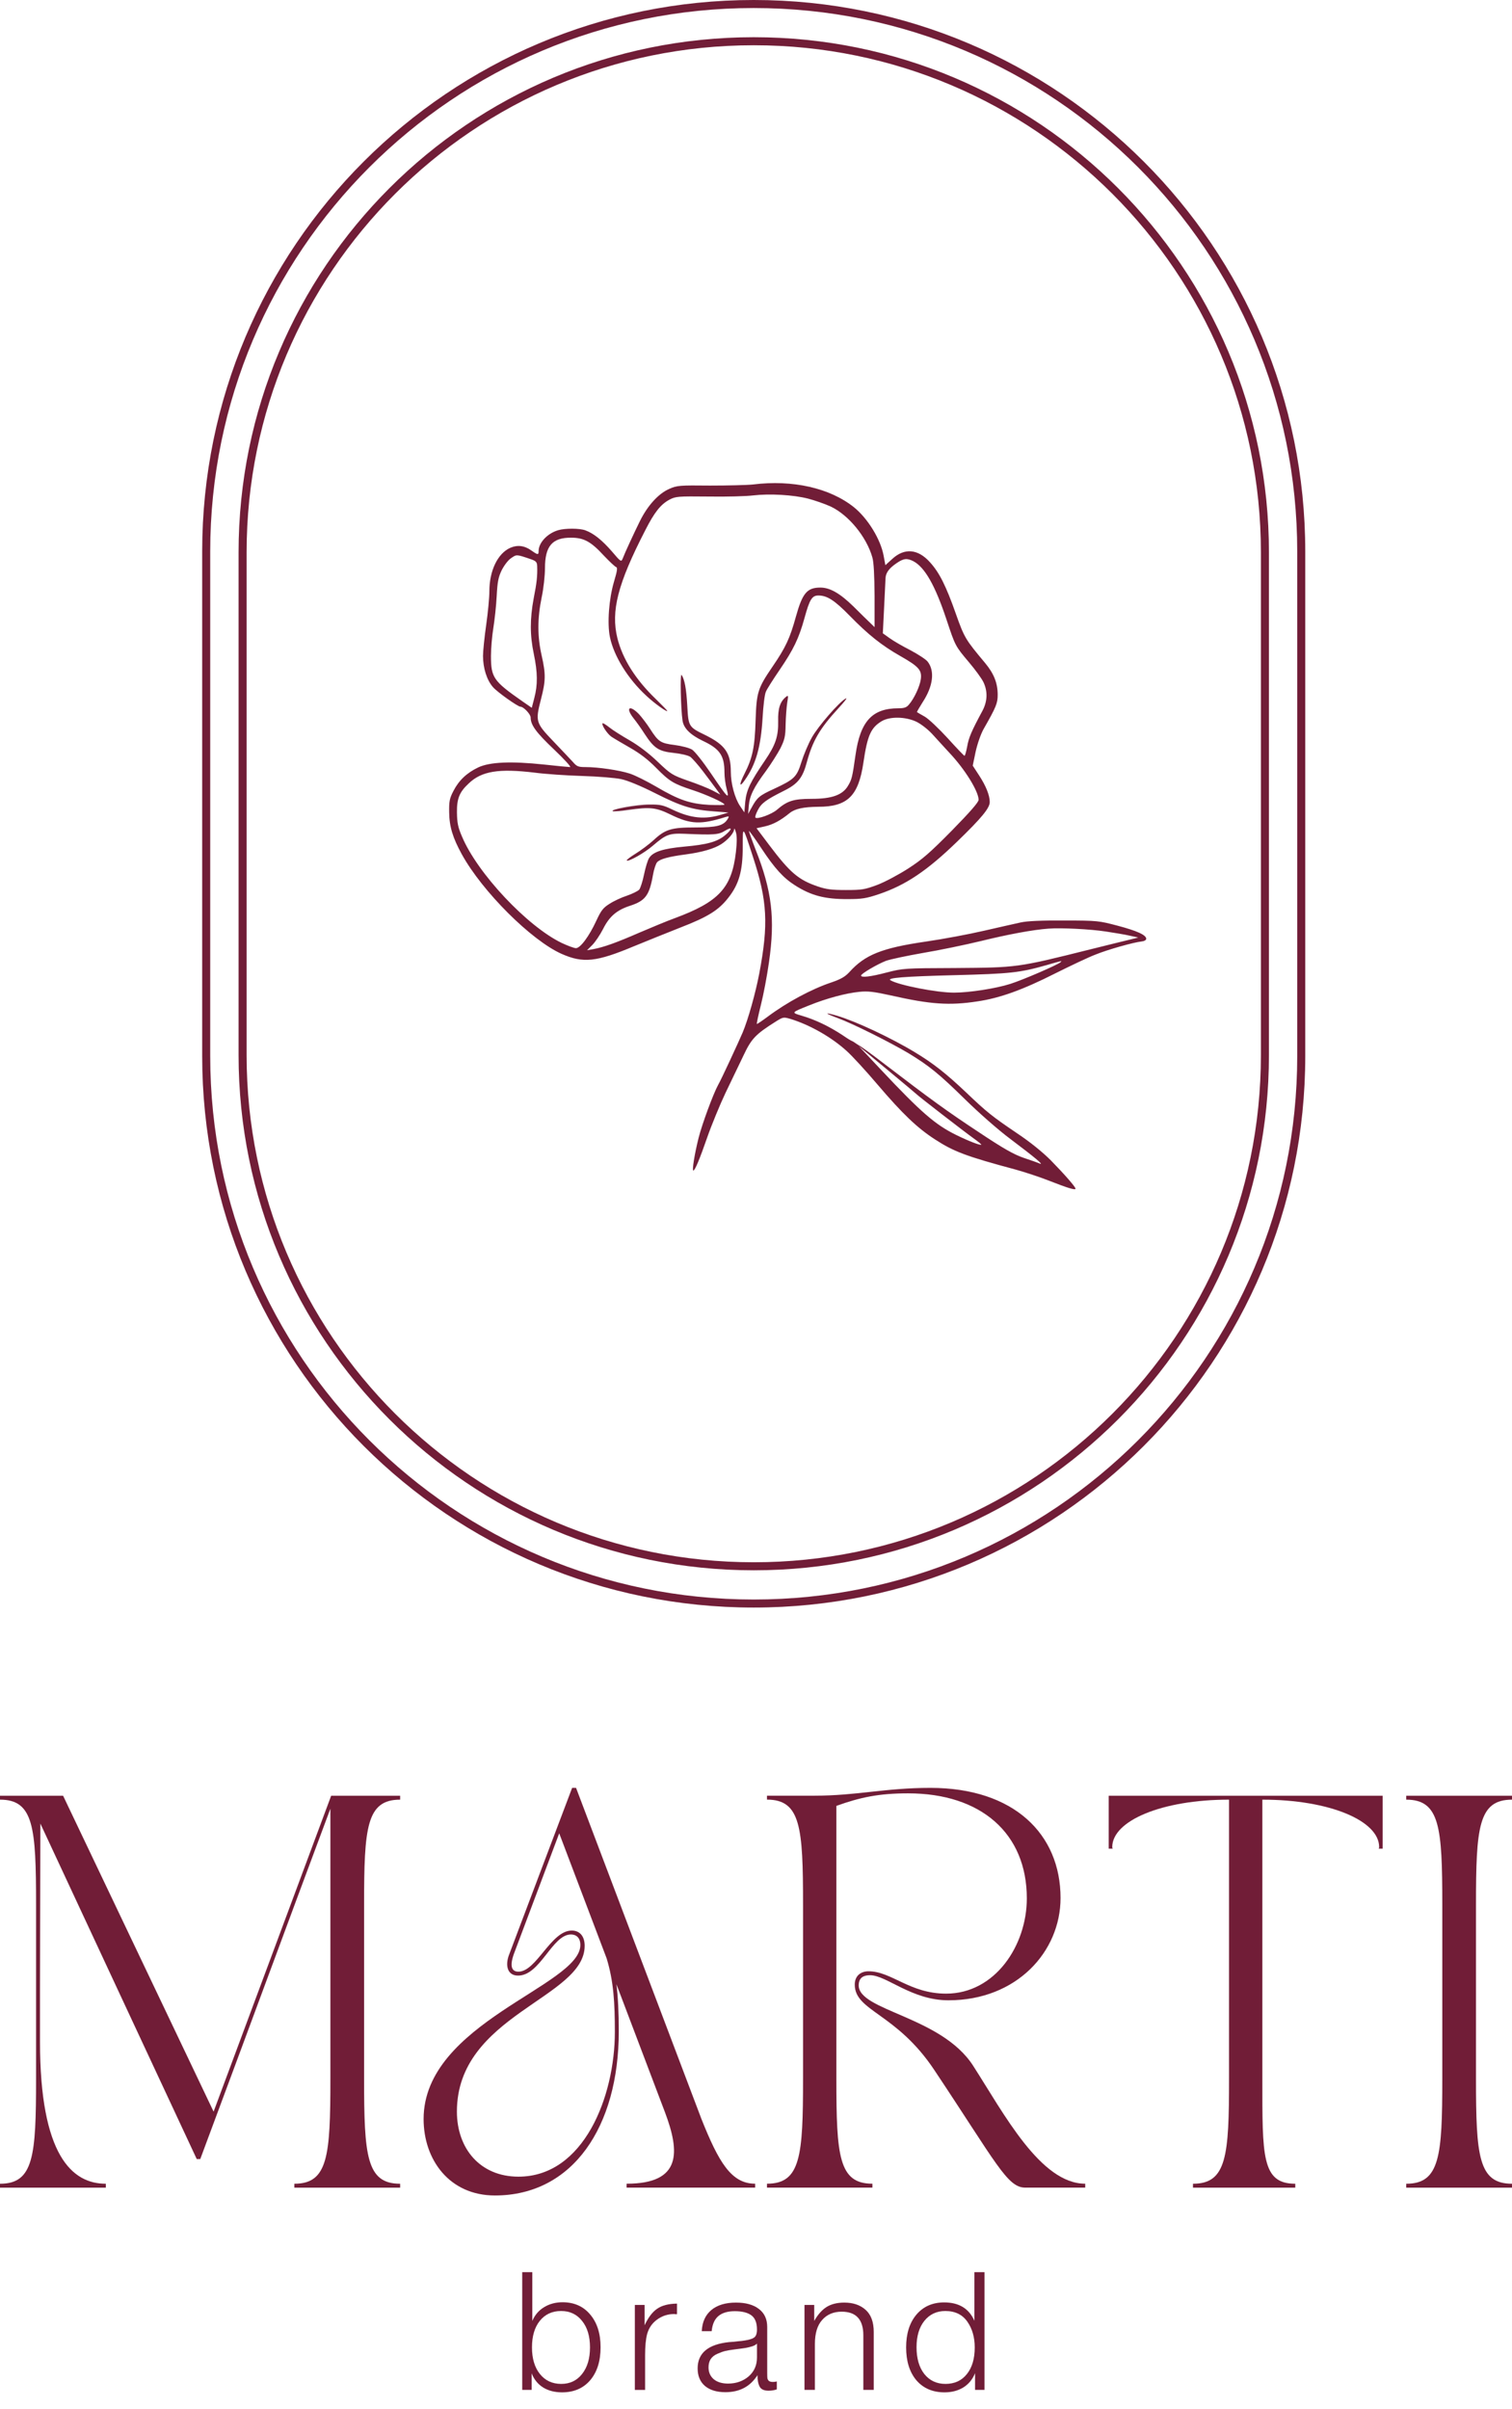
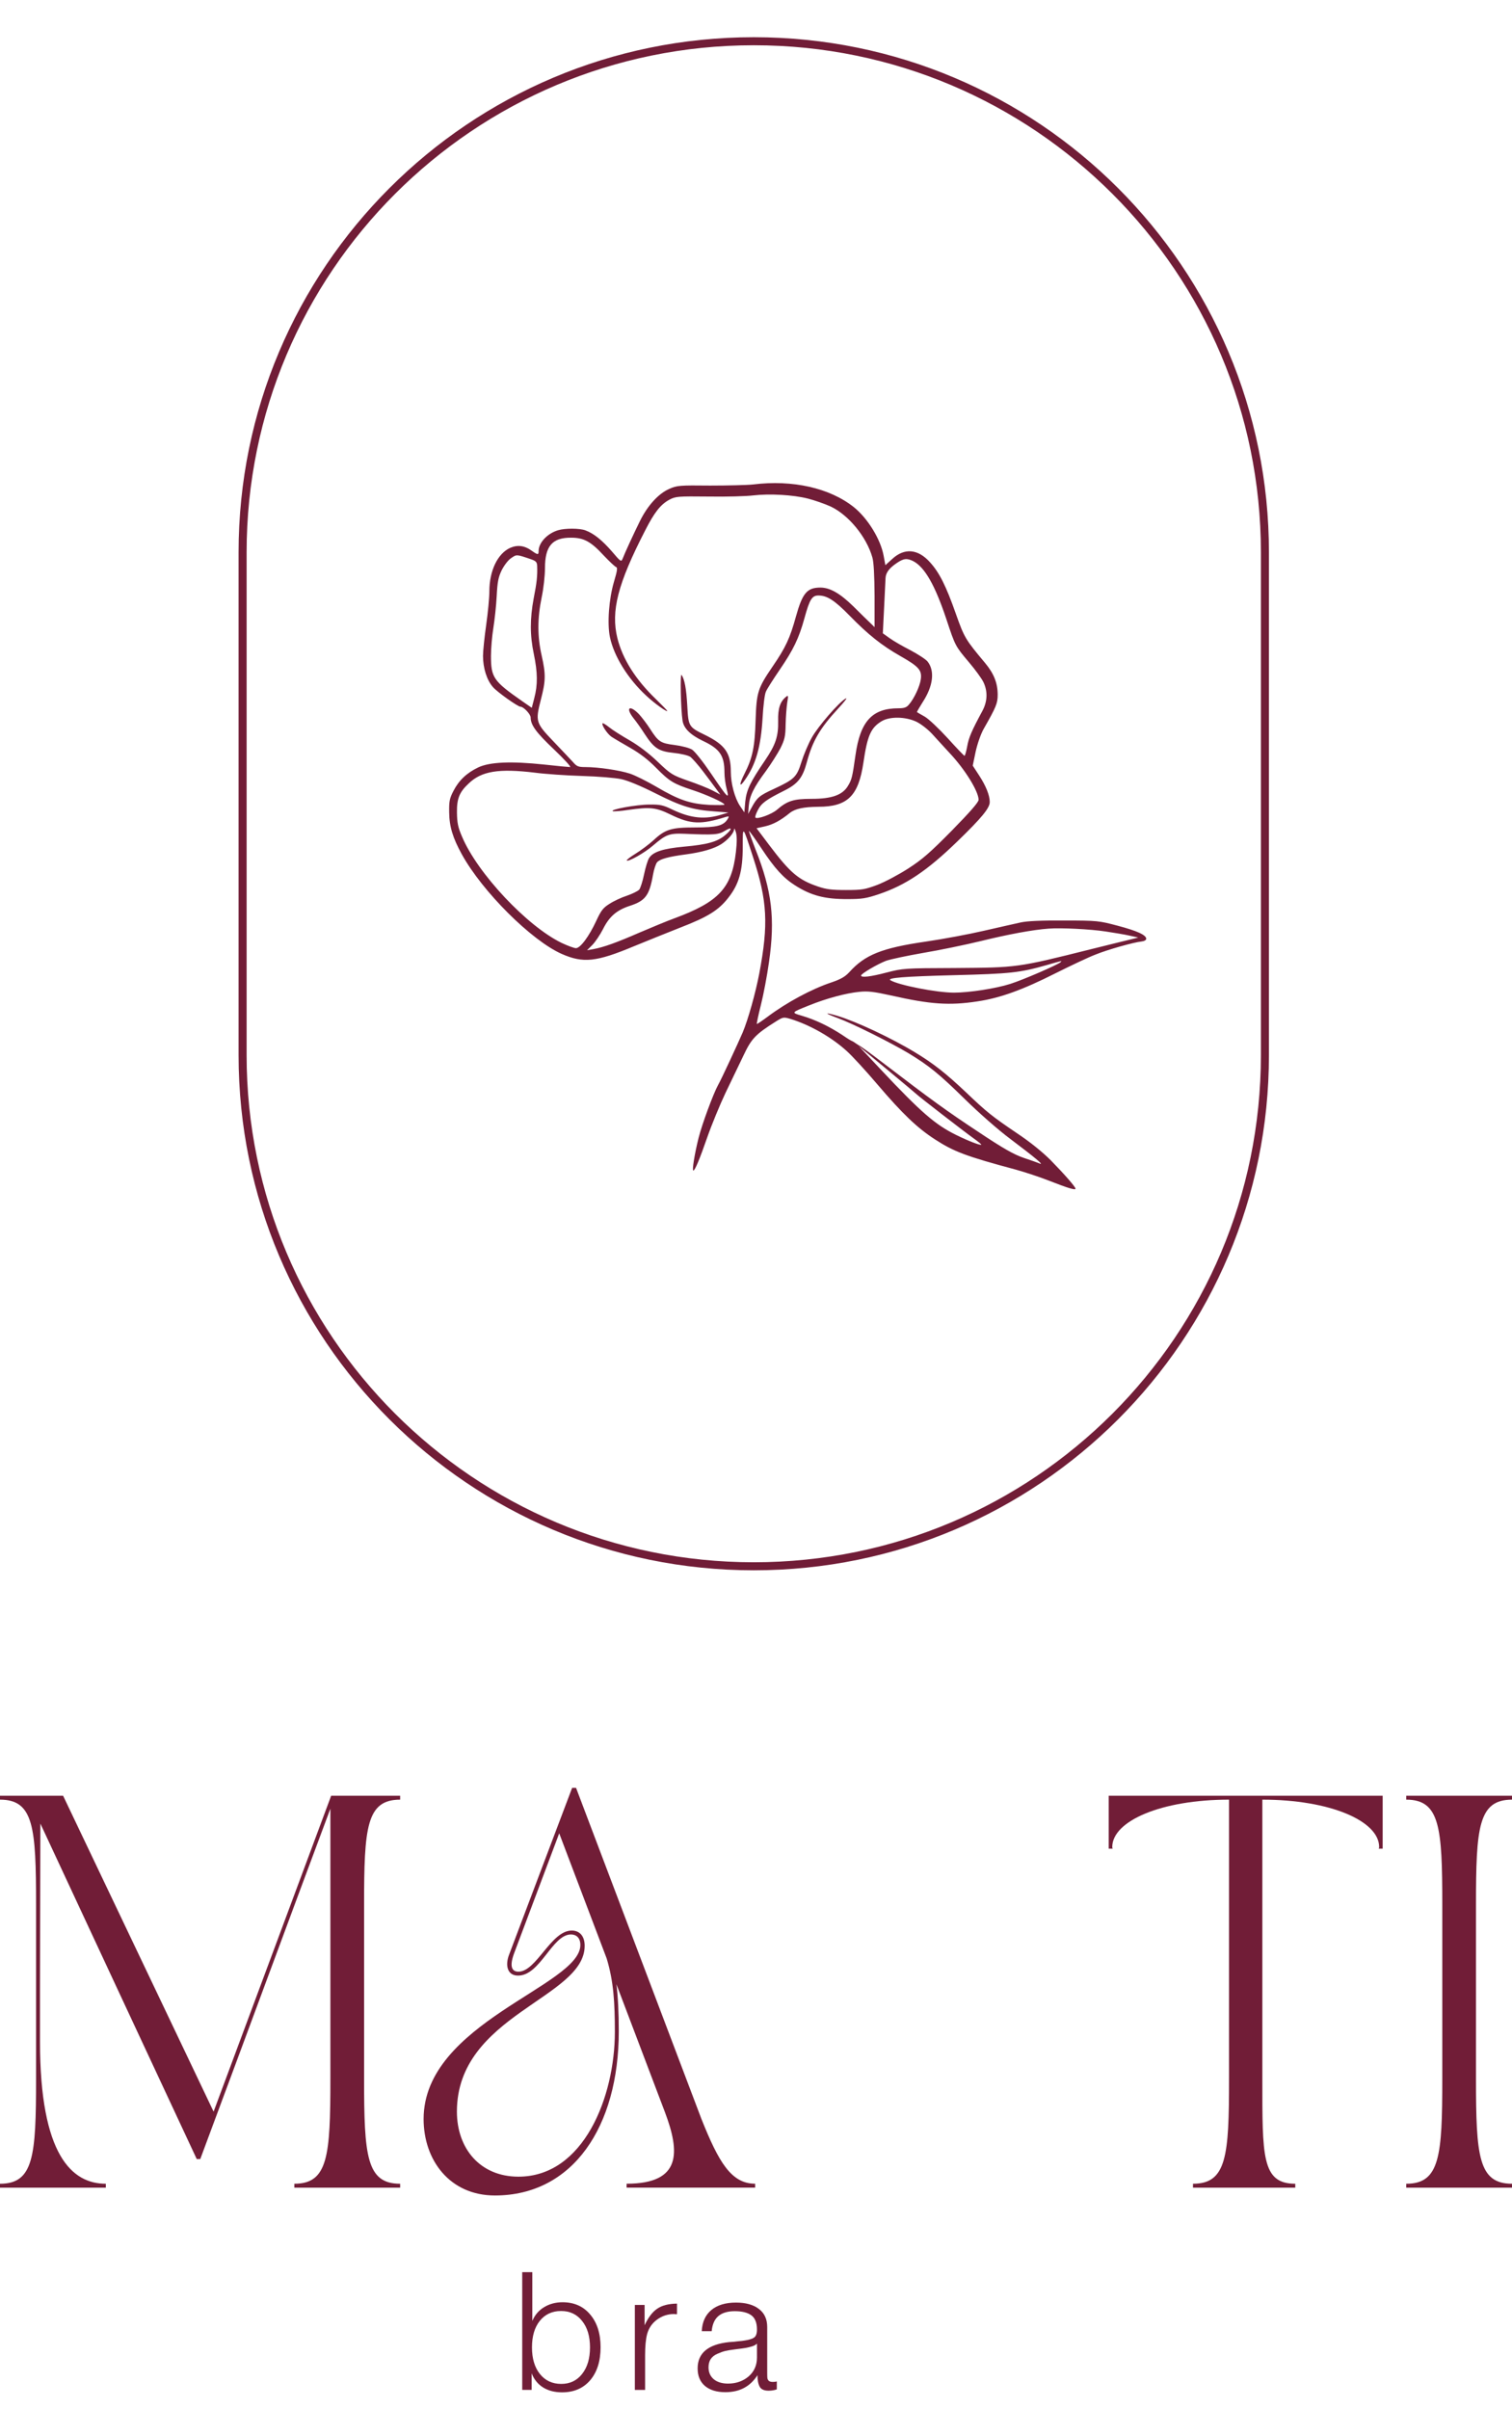
<svg xmlns="http://www.w3.org/2000/svg" width="86" height="137" viewBox="0 0 86 137" fill="none">
  <path d="M79.984 102.358V102.135H86.003V102.358C84.086 102.358 83.952 103.94 83.952 108.332V118.229C83.952 122.621 84.086 124.204 86.003 124.204V124.426H79.984V124.204C81.901 124.204 82.035 122.621 82.035 118.229V108.332C82.035 103.94 81.901 102.358 79.984 102.358Z" fill="#711D37" />
  <path d="M63.062 102.135H78.644V105.144H78.421C78.421 105.077 78.444 105.144 78.444 105.055C78.444 103.561 75.635 102.358 71.801 102.358V118.229C71.801 122.621 71.756 124.204 73.673 124.204V124.426H67.855V124.204C69.772 124.204 69.906 122.621 69.906 118.229V102.358C66.072 102.358 63.263 103.561 63.263 105.055C63.263 105.144 63.285 105.077 63.285 105.144H63.062V102.135Z" fill="#711D37" />
-   <path d="M43.625 124.425V124.202C45.542 124.202 45.676 122.619 45.676 118.228V108.33C45.676 103.939 45.542 102.356 43.625 102.356V102.133H46.3C48.752 102.133 50.335 101.688 52.921 101.688C57.669 101.688 60.322 104.318 60.322 107.951C60.322 111.005 57.825 113.77 53.946 113.77C51.85 113.77 50.424 112.343 49.488 112.343C49.22 112.343 48.841 112.41 48.841 112.922C48.841 114.371 53.545 114.684 55.35 117.492C57.111 120.234 59.184 124.202 61.726 124.202V124.425H58.315C57.29 124.425 56.666 123.021 53.143 117.737C50.981 114.483 48.618 114.394 48.618 112.878C48.618 112.343 48.997 112.12 49.398 112.12C50.714 112.12 51.739 113.391 53.812 113.391C56.599 113.391 58.404 110.649 58.404 107.974C58.404 104.273 55.796 101.999 51.65 101.999C50 101.999 48.93 102.222 47.571 102.713V118.228C47.571 122.619 47.704 124.202 49.621 124.202V124.425H43.625Z" fill="#711D37" />
  <path d="M24.094 120.524C24.094 115.04 33.01 112.945 33.01 110.626C33.01 110.203 32.765 110.025 32.475 110.025C31.405 110.025 30.736 112.365 29.466 112.365C28.842 112.365 28.73 111.763 28.953 111.184C30.313 107.595 31.138 105.388 32.542 101.688H32.765L39.898 120.524C40.879 122.976 41.593 124.202 42.952 124.202V124.425H35.641V124.202C38.784 124.202 38.672 122.396 37.825 120.145L35.061 112.856C35.15 113.569 35.195 114.461 35.195 115.531C35.195 120.947 32.587 124.871 28.151 124.871C25.565 124.871 24.094 122.842 24.094 120.524ZM25.988 120.1C25.988 122.196 27.304 123.801 29.488 123.801C33.211 123.801 34.972 119.231 34.972 115.575C34.972 113.926 34.905 112.699 34.504 111.384L31.807 104.273L29.243 111.094C28.953 111.875 29.131 112.142 29.488 112.142C30.514 112.142 31.339 109.802 32.52 109.802C32.944 109.802 33.255 110.091 33.255 110.671C33.255 113.658 25.988 114.594 25.988 120.1Z" fill="#711D37" />
  <path d="M0 102.135H3.589L12.149 120.102L18.836 102.135H22.76V102.358C20.843 102.358 20.709 103.94 20.709 108.332V118.229C20.709 122.621 20.843 124.204 22.76 124.204V124.426H16.741V124.204C18.658 124.204 18.792 122.621 18.792 118.229V102.87C16.384 109.313 14.133 115.443 11.391 122.799H11.19C7.691 115.309 5.684 110.985 2.296 103.718L2.274 113.281V116.112C2.274 122.599 4.102 124.204 6.019 124.204V124.426H0V124.204C1.917 124.204 2.051 122.621 2.051 118.229V108.332C2.051 103.94 1.917 102.358 0 102.358V102.135Z" fill="#711D37" />
-   <path d="M55.996 129.232V135.927H55.46V134.977C55.316 135.335 55.09 135.607 54.783 135.795C54.482 135.977 54.128 136.068 53.721 136.068C53.05 136.068 52.517 135.839 52.122 135.382C51.733 134.918 51.539 134.294 51.539 133.51C51.539 132.733 51.733 132.113 52.122 131.649C52.517 131.185 53.043 130.953 53.702 130.953C54.542 130.953 55.115 131.301 55.422 131.997V129.232H55.996ZM53.768 131.442C53.272 131.442 52.874 131.63 52.573 132.006C52.279 132.376 52.131 132.874 52.131 133.501C52.131 134.141 52.279 134.648 52.573 135.024C52.874 135.4 53.275 135.588 53.777 135.588C54.291 135.588 54.695 135.404 54.99 135.034C55.291 134.664 55.441 134.156 55.441 133.51C55.441 132.934 55.3 132.445 55.018 132.044C54.736 131.643 54.319 131.442 53.768 131.442Z" fill="#711D37" />
-   <path d="M46.312 131.095V132.007C46.513 131.649 46.745 131.386 47.008 131.217C47.278 131.047 47.616 130.963 48.024 130.963C48.525 130.963 48.929 131.101 49.237 131.377C49.544 131.652 49.697 132.072 49.697 132.637V135.927H49.105V132.825C49.105 131.928 48.694 131.48 47.873 131.48C47.41 131.48 47.039 131.637 46.764 131.95C46.488 132.257 46.35 132.712 46.35 133.313V135.927H45.758V131.095H46.312Z" fill="#711D37" />
  <path d="M44.184 135.448V135.899C44.039 135.949 43.883 135.974 43.713 135.974C43.456 135.974 43.287 135.896 43.206 135.739C43.124 135.583 43.084 135.366 43.084 135.09C42.676 135.736 42.068 136.059 41.259 136.059C40.764 136.059 40.376 135.94 40.093 135.702C39.818 135.464 39.68 135.131 39.68 134.705C39.68 133.834 40.278 133.335 41.475 133.21C41.538 133.204 41.626 133.198 41.739 133.191C41.852 133.179 41.933 133.169 41.983 133.163C42.04 133.157 42.109 133.15 42.19 133.144C42.278 133.132 42.341 133.122 42.378 133.116C42.422 133.11 42.472 133.1 42.529 133.088C42.591 133.075 42.638 133.063 42.67 133.05C42.707 133.038 42.745 133.025 42.782 133.013C42.82 132.994 42.855 132.975 42.886 132.956C42.999 132.881 43.055 132.727 43.055 132.495C43.055 132.113 42.949 131.844 42.736 131.687C42.522 131.53 42.209 131.452 41.795 131.452C41.388 131.452 41.074 131.546 40.855 131.734C40.642 131.916 40.517 132.201 40.479 132.59H39.915C39.94 132.069 40.122 131.668 40.46 131.386C40.799 131.104 41.266 130.963 41.861 130.963C42.413 130.963 42.845 131.082 43.158 131.32C43.478 131.558 43.638 131.903 43.638 132.354V134.987C43.638 135.113 43.641 135.203 43.648 135.26C43.654 135.31 43.679 135.36 43.723 135.41C43.773 135.454 43.851 135.476 43.958 135.476C44.039 135.476 44.114 135.467 44.184 135.448ZM43.055 133.295C42.999 133.357 42.905 133.411 42.773 133.454C42.648 133.492 42.532 133.52 42.425 133.539C42.319 133.558 42.137 133.583 41.88 133.614C41.817 133.621 41.77 133.627 41.739 133.633C41.538 133.658 41.372 133.686 41.241 133.718C41.115 133.749 40.968 133.802 40.799 133.878C40.636 133.947 40.51 134.047 40.422 134.178C40.341 134.304 40.3 134.461 40.3 134.649C40.3 134.931 40.401 135.156 40.601 135.326C40.802 135.489 41.071 135.57 41.41 135.57C41.867 135.57 42.256 135.435 42.576 135.166C42.895 134.89 43.055 134.53 43.055 134.085V133.295Z" fill="#711D37" />
  <path d="M38.507 131.021V131.623C38.482 131.623 38.45 131.623 38.413 131.623C38.382 131.617 38.36 131.614 38.347 131.614C37.983 131.614 37.658 131.72 37.369 131.933C37.087 132.14 36.899 132.416 36.805 132.761C36.73 133.056 36.692 133.454 36.692 133.955V135.93H36.109V131.097H36.664V132.253C36.871 131.808 37.109 131.495 37.379 131.313C37.648 131.125 38.024 131.028 38.507 131.021Z" fill="#711D37" />
  <path d="M30.277 129.232V132.006C30.421 131.668 30.643 131.407 30.944 131.226C31.251 131.038 31.602 130.944 31.997 130.944C32.655 130.944 33.179 131.176 33.567 131.639C33.962 132.103 34.16 132.724 34.16 133.501C34.16 134.291 33.962 134.918 33.567 135.382C33.173 135.839 32.64 136.068 31.969 136.068C31.555 136.068 31.198 135.977 30.897 135.795C30.596 135.607 30.377 135.338 30.239 134.987V135.927H29.703V129.232H30.277ZM31.913 131.442C31.405 131.442 31 131.63 30.7 132.006C30.405 132.376 30.258 132.877 30.258 133.51C30.258 134.144 30.408 134.648 30.709 135.024C31.01 135.4 31.414 135.588 31.922 135.588C32.417 135.588 32.812 135.4 33.107 135.024C33.407 134.648 33.558 134.144 33.558 133.51C33.558 132.877 33.407 132.376 33.107 132.006C32.812 131.63 32.414 131.442 31.913 131.442Z" fill="#711D37" />
  <path fill-rule="evenodd" clip-rule="evenodd" d="M71.718 60.011V31.419C71.718 15.489 58.803 2.574 42.873 2.574C26.942 2.574 14.027 15.489 14.027 31.419V60.011C14.027 75.942 26.942 88.856 42.873 88.856C58.803 88.856 71.718 75.942 71.718 60.011ZM42.873 2.117C26.689 2.117 13.57 15.236 13.57 31.419V60.011C13.57 76.194 26.689 89.313 42.873 89.313C59.056 89.313 72.175 76.194 72.175 60.011V31.419C72.175 15.236 59.056 2.117 42.873 2.117Z" fill="#711D37" />
-   <path fill-rule="evenodd" clip-rule="evenodd" d="M73.784 60.062V31.37C73.784 14.297 59.943 0.457 42.87 0.457C25.797 0.457 11.957 14.297 11.957 31.37V60.062C11.957 77.135 25.797 90.975 42.87 90.975C59.943 90.975 73.784 77.135 73.784 60.062ZM42.87 0C25.545 0 11.5 14.045 11.5 31.37V60.062C11.5 77.387 25.545 91.432 42.87 91.432C60.196 91.432 74.241 77.387 74.241 60.062V31.37C74.241 14.045 60.196 0 42.87 0Z" fill="#711D37" />
  <path d="M42.833 27.555C42.507 27.591 41.414 27.618 40.393 27.618C38.64 27.6 38.514 27.609 38.062 27.808C37.447 28.079 36.833 28.757 36.4 29.633C36.056 30.329 35.55 31.422 35.415 31.774C35.333 31.973 35.306 31.955 34.8 31.359C34.249 30.726 33.77 30.338 33.3 30.166C32.975 30.04 32.135 30.04 31.746 30.157C31.132 30.338 30.635 30.871 30.635 31.341C30.635 31.567 30.59 31.567 30.256 31.332C29.831 31.024 29.442 30.979 29.018 31.16C28.304 31.485 27.834 32.461 27.834 33.636C27.834 33.988 27.753 34.846 27.654 35.542C27.554 36.238 27.473 37.033 27.473 37.304C27.473 38 27.69 38.686 28.042 39.084C28.286 39.364 29.451 40.195 29.605 40.195C29.777 40.195 30.183 40.62 30.183 40.81C30.183 41.234 30.49 41.659 31.521 42.635C32.099 43.186 32.505 43.629 32.424 43.629C32.352 43.629 31.683 43.565 30.942 43.484C29.063 43.285 27.852 43.34 27.202 43.647C26.542 43.963 26.099 44.388 25.792 44.984C25.566 45.417 25.539 45.58 25.548 46.204C25.557 47.017 25.756 47.658 26.262 48.58C27.428 50.703 30.219 53.486 31.945 54.254C33.174 54.796 33.915 54.715 36.056 53.82C36.779 53.522 37.972 53.043 38.703 52.754C40.267 52.149 40.872 51.769 41.423 51.064C42.028 50.297 42.245 49.547 42.245 48.182C42.245 46.917 42.236 46.917 42.833 48.752C43.646 51.245 43.718 52.555 43.185 55.374C42.968 56.504 42.552 57.985 42.245 58.717C42.01 59.268 40.998 61.455 40.845 61.708C40.574 62.196 39.923 63.958 39.733 64.726C39.508 65.62 39.354 66.578 39.435 66.578C39.526 66.578 39.797 65.927 40.23 64.68C40.483 63.958 40.953 62.819 41.27 62.151C41.595 61.482 42.055 60.524 42.291 60.027C42.742 59.069 42.977 58.826 44.124 58.103C44.54 57.841 44.567 57.841 44.947 57.949C46.049 58.284 47.278 58.979 48.145 59.765C48.462 60.045 49.257 60.913 49.916 61.69C51.334 63.352 52.166 64.147 53.169 64.798C54.253 65.503 54.949 65.765 57.777 66.524C58.265 66.659 59.123 66.939 59.674 67.156C60.731 67.572 61.174 67.707 61.174 67.608C61.174 67.508 60.541 66.786 59.773 66C59.313 65.539 58.608 64.961 57.831 64.445C56.431 63.497 56.123 63.253 54.94 62.123C53.81 61.057 53.096 60.488 52.048 59.856C50.711 59.042 48.687 58.094 47.63 57.778C46.862 57.552 46.871 57.615 47.648 57.904C48.507 58.22 50.603 59.268 51.669 59.901C52.843 60.615 53.404 61.066 54.904 62.539C55.69 63.307 56.774 64.265 57.478 64.789C58.834 65.81 59.412 66.289 59.141 66.18C59.042 66.135 58.635 65.99 58.228 65.855C57.668 65.665 57.063 65.322 55.654 64.382C53.864 63.199 52.997 62.575 50.223 60.452C49.492 59.892 48.979 59.519 48.83 59.443C48.761 59.398 48.722 59.376 48.687 59.35C48.605 59.288 48.557 59.261 48.478 59.218C48.389 59.179 48.299 59.133 47.928 58.88C47.16 58.374 46.374 57.995 45.597 57.769C44.992 57.588 44.983 57.597 46.049 57.172C47.007 56.784 48.127 56.486 48.868 56.413C49.365 56.359 49.699 56.404 50.693 56.621C52.925 57.127 54.009 57.199 55.599 56.955C56.882 56.766 58.174 56.296 60.017 55.365C60.903 54.922 61.933 54.435 62.294 54.299C62.999 54.01 64.481 53.594 64.924 53.549C65.086 53.531 65.195 53.468 65.195 53.396C65.195 53.179 64.679 52.944 63.55 52.646C62.52 52.374 62.421 52.356 60.541 52.356C59.258 52.347 58.418 52.384 58.057 52.465C57.759 52.528 56.819 52.745 55.979 52.935C55.129 53.133 53.63 53.414 52.636 53.558C50.151 53.92 49.193 54.308 48.308 55.293C48.064 55.555 47.829 55.69 47.305 55.871C46.158 56.251 44.739 57.019 43.655 57.832C43.339 58.067 43.058 58.256 43.049 58.238C43.031 58.22 43.131 57.741 43.275 57.172C43.42 56.603 43.628 55.51 43.736 54.742C44.097 52.248 43.908 50.658 42.968 48.3C42.751 47.739 42.589 47.279 42.598 47.261C42.616 47.243 42.941 47.694 43.311 48.255C44.07 49.402 44.558 49.935 45.227 50.36C46.139 50.938 46.916 51.146 48.227 51.137C49.013 51.137 49.266 51.101 49.989 50.857C51.515 50.342 52.726 49.529 54.434 47.875C55.843 46.511 56.295 45.959 56.295 45.616C56.295 45.237 56.078 44.695 55.681 44.089L55.328 43.547L55.491 42.761C55.59 42.309 55.78 41.767 55.943 41.469C56.665 40.204 56.747 39.996 56.747 39.517C56.747 38.849 56.53 38.307 56.024 37.701C54.913 36.373 54.849 36.274 54.361 34.892C53.81 33.328 53.431 32.569 52.898 31.982C52.211 31.214 51.443 31.151 50.747 31.793L50.359 32.145L50.26 31.612C50.088 30.672 49.365 29.497 48.579 28.856C47.206 27.754 45.082 27.275 42.833 27.555ZM45.959 28.359C46.347 28.459 46.934 28.666 47.251 28.811C48.263 29.29 49.284 30.527 49.618 31.702C49.699 31.973 49.735 32.714 49.744 33.889V35.669L49.492 35.425C49.347 35.289 48.922 34.873 48.543 34.494C47.775 33.744 47.206 33.419 46.663 33.419C45.904 33.419 45.642 33.735 45.272 35.063C44.929 36.31 44.685 36.825 43.944 37.909C43.094 39.156 43.031 39.373 42.977 40.972C42.932 42.49 42.805 43.105 42.345 44.008C42.028 44.632 42.047 44.83 42.363 44.369C42.995 43.475 43.275 42.49 43.375 40.828C43.411 40.159 43.492 39.481 43.564 39.337C43.628 39.183 43.98 38.632 44.35 38.09C45.127 36.952 45.444 36.301 45.76 35.145C46.049 34.096 46.185 33.87 46.546 33.87C47.043 33.87 47.459 34.133 48.335 35.027C49.383 36.102 50.16 36.717 51.208 37.313C52.256 37.909 52.446 38.117 52.374 38.632C52.319 39.039 51.994 39.734 51.696 40.078C51.56 40.24 51.425 40.285 51.1 40.285C49.609 40.285 48.931 41.026 48.66 42.942C48.48 44.198 48.452 44.333 48.227 44.704C47.919 45.219 47.305 45.435 46.176 45.435C45.136 45.435 44.784 45.544 44.188 46.059C43.881 46.321 43.076 46.61 42.968 46.502C42.932 46.475 42.995 46.285 43.104 46.077C43.302 45.688 43.564 45.49 44.576 44.984C45.38 44.586 45.651 44.252 45.895 43.34C46.221 42.129 46.636 41.424 47.694 40.276C48.028 39.915 48.218 39.671 48.109 39.725C47.73 39.924 46.528 41.316 46.176 41.948C45.977 42.3 45.715 42.924 45.588 43.33C45.317 44.198 45.191 44.324 44.007 44.875C43.194 45.246 43.058 45.363 42.751 45.932L42.552 46.294L42.589 45.833C42.634 45.273 42.869 44.785 43.564 43.854C43.853 43.457 44.224 42.87 44.387 42.562C44.631 42.066 44.676 41.885 44.685 41.207C44.694 40.773 44.739 40.213 44.775 39.969C44.847 39.545 44.838 39.527 44.694 39.644C44.368 39.915 44.242 40.304 44.26 41.008C44.278 41.876 44.115 42.364 43.519 43.24C42.67 44.487 42.462 44.921 42.39 45.589L42.336 46.204L42.092 45.842C41.794 45.399 41.568 44.568 41.568 43.9C41.568 42.824 41.242 42.364 40.104 41.803C39.173 41.352 39.155 41.325 39.092 40.15C39.038 39.165 38.938 38.641 38.767 38.388C38.676 38.253 38.721 40.313 38.821 40.981C38.884 41.424 39.264 41.794 39.977 42.138C40.944 42.59 41.206 42.978 41.206 43.936C41.206 44.198 41.26 44.614 41.333 44.875C41.495 45.508 41.405 45.417 40.438 43.99C39.977 43.312 39.526 42.743 39.363 42.635C39.2 42.535 38.776 42.427 38.369 42.373C37.574 42.273 37.447 42.192 36.978 41.46C36.806 41.189 36.517 40.81 36.345 40.62C35.803 40.06 35.559 40.249 36.038 40.855C36.183 41.035 36.472 41.433 36.67 41.749C37.204 42.562 37.466 42.734 38.324 42.824C38.703 42.861 39.128 42.96 39.255 43.041C39.372 43.123 39.706 43.502 39.995 43.882C40.285 44.261 40.619 44.713 40.745 44.885L40.971 45.192L40.52 44.957C40.276 44.83 39.643 44.577 39.137 44.406C38.243 44.089 38.161 44.044 37.403 43.321C36.906 42.843 36.318 42.4 35.803 42.102C35.36 41.849 34.846 41.523 34.656 41.37C34.466 41.216 34.294 41.117 34.276 41.135C34.195 41.216 34.529 41.722 34.764 41.894C34.909 41.993 35.388 42.273 35.83 42.526C36.4 42.852 36.851 43.195 37.321 43.674C38.08 44.442 38.297 44.577 39.399 44.939C40.176 45.192 41.206 45.661 41.206 45.761C41.206 45.797 40.809 45.797 40.33 45.779C39.245 45.716 38.604 45.499 37.303 44.731C36.788 44.433 36.129 44.098 35.821 43.999C35.234 43.809 34.041 43.629 33.291 43.629C32.885 43.629 32.803 43.592 32.578 43.33C32.433 43.177 31.945 42.653 31.484 42.174C30.472 41.117 30.445 41.035 30.762 39.798C31.042 38.722 31.051 38.361 30.807 37.277C30.563 36.202 30.563 35.172 30.807 33.988C30.915 33.482 30.997 32.741 30.997 32.317C30.997 31.061 31.412 30.573 32.487 30.582C33.201 30.582 33.608 30.799 34.339 31.594C34.665 31.937 34.981 32.235 35.044 32.253C35.135 32.28 35.108 32.47 34.918 33.103C34.638 34.06 34.529 35.452 34.692 36.238C34.918 37.322 35.713 38.605 36.761 39.572C37.222 40.005 37.953 40.529 37.953 40.43C37.953 40.412 37.664 40.114 37.312 39.77C36.147 38.65 35.415 37.485 35.117 36.301C34.737 34.756 35.135 33.202 36.698 30.166C37.222 29.136 37.574 28.693 38.071 28.422C38.432 28.233 38.541 28.224 40.303 28.242C41.324 28.26 42.462 28.224 42.833 28.178C43.781 28.07 45.109 28.142 45.959 28.359ZM30.21 31.811C30.49 31.91 30.545 31.973 30.554 32.199C30.572 32.741 30.536 33.121 30.355 34.033C30.138 35.208 30.138 36.129 30.364 37.205C30.581 38.243 30.59 38.948 30.391 39.698L30.247 40.258L29.713 39.888C28.069 38.74 27.925 38.542 27.925 37.304C27.925 36.879 27.988 36.166 28.06 35.723C28.132 35.271 28.223 34.458 28.25 33.916C28.295 33.085 28.34 32.841 28.539 32.425C28.683 32.145 28.909 31.847 29.081 31.738C29.388 31.53 29.361 31.521 30.21 31.811ZM51.949 31.919C52.6 32.262 53.187 33.292 53.828 35.217C54.334 36.744 54.334 36.744 55.111 37.665C55.464 38.081 55.834 38.587 55.934 38.795C56.186 39.319 56.168 39.888 55.879 40.43C55.256 41.587 55.102 41.948 55.012 42.454C54.958 42.752 54.886 42.996 54.858 42.987C54.831 42.987 54.398 42.535 53.901 41.984C53.404 41.442 52.816 40.882 52.59 40.755C52.365 40.629 52.175 40.52 52.157 40.502C52.139 40.493 52.292 40.24 52.482 39.933C53.078 39.021 53.178 38.162 52.762 37.629C52.663 37.503 52.22 37.214 51.777 36.979C51.334 36.753 50.802 36.446 50.594 36.292L50.214 36.021L50.286 34.566C50.323 33.762 50.359 33.003 50.368 32.877C50.386 32.569 50.576 32.317 51 32.028C51.398 31.756 51.587 31.738 51.949 31.919ZM52.112 41.044C52.374 41.171 52.753 41.46 53.015 41.74C53.25 42.002 53.702 42.49 54 42.816C54.886 43.755 55.654 45.002 55.662 45.49C55.662 45.625 55.165 46.194 54.154 47.225C52.898 48.499 52.464 48.878 51.651 49.402C51.118 49.745 50.323 50.17 49.889 50.333C49.184 50.595 49.022 50.622 48.118 50.622C47.323 50.622 47.007 50.586 46.528 50.423C45.408 50.043 44.938 49.637 43.745 48.056L43.031 47.107L43.519 46.999C43.98 46.89 44.387 46.673 44.92 46.24C45.227 45.996 45.706 45.896 46.537 45.887C48.209 45.887 48.832 45.273 49.112 43.358C49.338 41.821 49.536 41.388 50.151 41.017C50.612 40.746 51.488 40.755 52.112 41.044ZM30.409 43.945C31.006 44.026 32.225 44.107 33.12 44.135C34.014 44.161 35.008 44.243 35.333 44.315C35.695 44.388 36.454 44.704 37.276 45.119C38.758 45.869 39.39 46.059 40.619 46.149L41.432 46.212L41.071 46.321C40.104 46.628 39.3 46.547 38.252 46.05C37.71 45.788 37.556 45.752 36.915 45.761C36.21 45.761 34.629 46.05 34.864 46.14C34.927 46.158 35.315 46.131 35.713 46.068C36.987 45.887 37.312 45.923 38.161 46.339C39.291 46.89 39.869 46.908 41.278 46.466C41.477 46.411 41.486 46.42 41.378 46.601C41.143 46.962 40.764 47.062 39.553 47.062C38.188 47.062 37.845 47.161 37.176 47.785C36.906 48.029 36.436 48.381 36.137 48.562C35.848 48.742 35.623 48.914 35.65 48.941C35.731 49.032 36.662 48.508 37.131 48.101C37.881 47.459 38.062 47.387 38.947 47.423C40.619 47.496 40.872 47.477 41.233 47.252C41.667 46.99 41.667 47.152 41.233 47.514C40.782 47.884 40.212 48.038 38.902 48.155C37.728 48.264 37.15 48.444 36.923 48.797C36.842 48.914 36.716 49.339 36.634 49.727C36.553 50.125 36.426 50.522 36.354 50.604C36.273 50.685 35.966 50.839 35.65 50.947C35.342 51.046 34.9 51.254 34.665 51.408C34.303 51.634 34.186 51.787 33.915 52.374C33.508 53.251 33.011 53.928 32.758 53.928C32.659 53.928 32.288 53.793 31.945 53.63C29.985 52.682 27.157 49.673 26.28 47.586C26.045 47.044 26 46.8 25.991 46.204C25.982 45.427 26.127 45.056 26.651 44.568C27.391 43.854 28.367 43.701 30.409 43.945ZM41.857 48.462C41.622 50.504 40.881 51.299 38.36 52.23C37.963 52.374 37.068 52.745 36.372 53.043C35.026 53.63 34.331 53.874 33.752 53.983L33.391 54.046L33.689 53.748C33.852 53.585 34.132 53.17 34.303 52.835C34.656 52.131 35.071 51.769 35.812 51.525C36.707 51.236 36.933 50.938 37.14 49.763C37.195 49.447 37.303 49.122 37.375 49.041C37.538 48.86 38.026 48.724 38.993 48.598C39.941 48.471 40.61 48.273 41.026 48.011C41.405 47.767 41.748 47.378 41.757 47.161C41.757 47.08 41.802 47.161 41.857 47.333C41.92 47.55 41.92 47.911 41.857 48.462ZM62.891 52.98C63.36 53.052 63.975 53.151 64.246 53.215L64.743 53.323L64.381 53.414C64.183 53.459 63.126 53.721 62.032 53.992C57.849 55.04 57.867 55.031 54.307 55.058C51.443 55.067 51.353 55.076 50.44 55.311C49.51 55.555 48.976 55.618 48.976 55.483C48.976 55.383 49.88 54.85 50.386 54.651C50.63 54.561 51.579 54.362 52.5 54.2C53.422 54.046 54.904 53.739 55.798 53.522C57.343 53.143 58.752 52.88 59.638 52.817C60.352 52.763 62.005 52.844 62.891 52.98ZM60.316 54.733C60.135 54.886 58.201 55.727 57.46 55.962C56.638 56.224 55.129 56.458 54.262 56.458C53.277 56.458 51.118 56.034 50.648 55.754C50.422 55.618 51.425 55.537 54.262 55.465C57.469 55.383 57.994 55.329 59.548 54.886C60.46 54.624 60.415 54.633 60.316 54.733ZM52.139 62.241C52.238 62.349 54.867 64.382 55.337 64.716C55.617 64.915 55.825 65.087 55.816 65.105C55.762 65.159 55.084 64.897 54.388 64.554C53.196 63.967 52.401 63.28 50.106 60.84L48.841 59.494L50.467 60.84C51.362 61.581 52.112 62.214 52.139 62.241Z" fill="#711D37" />
</svg>